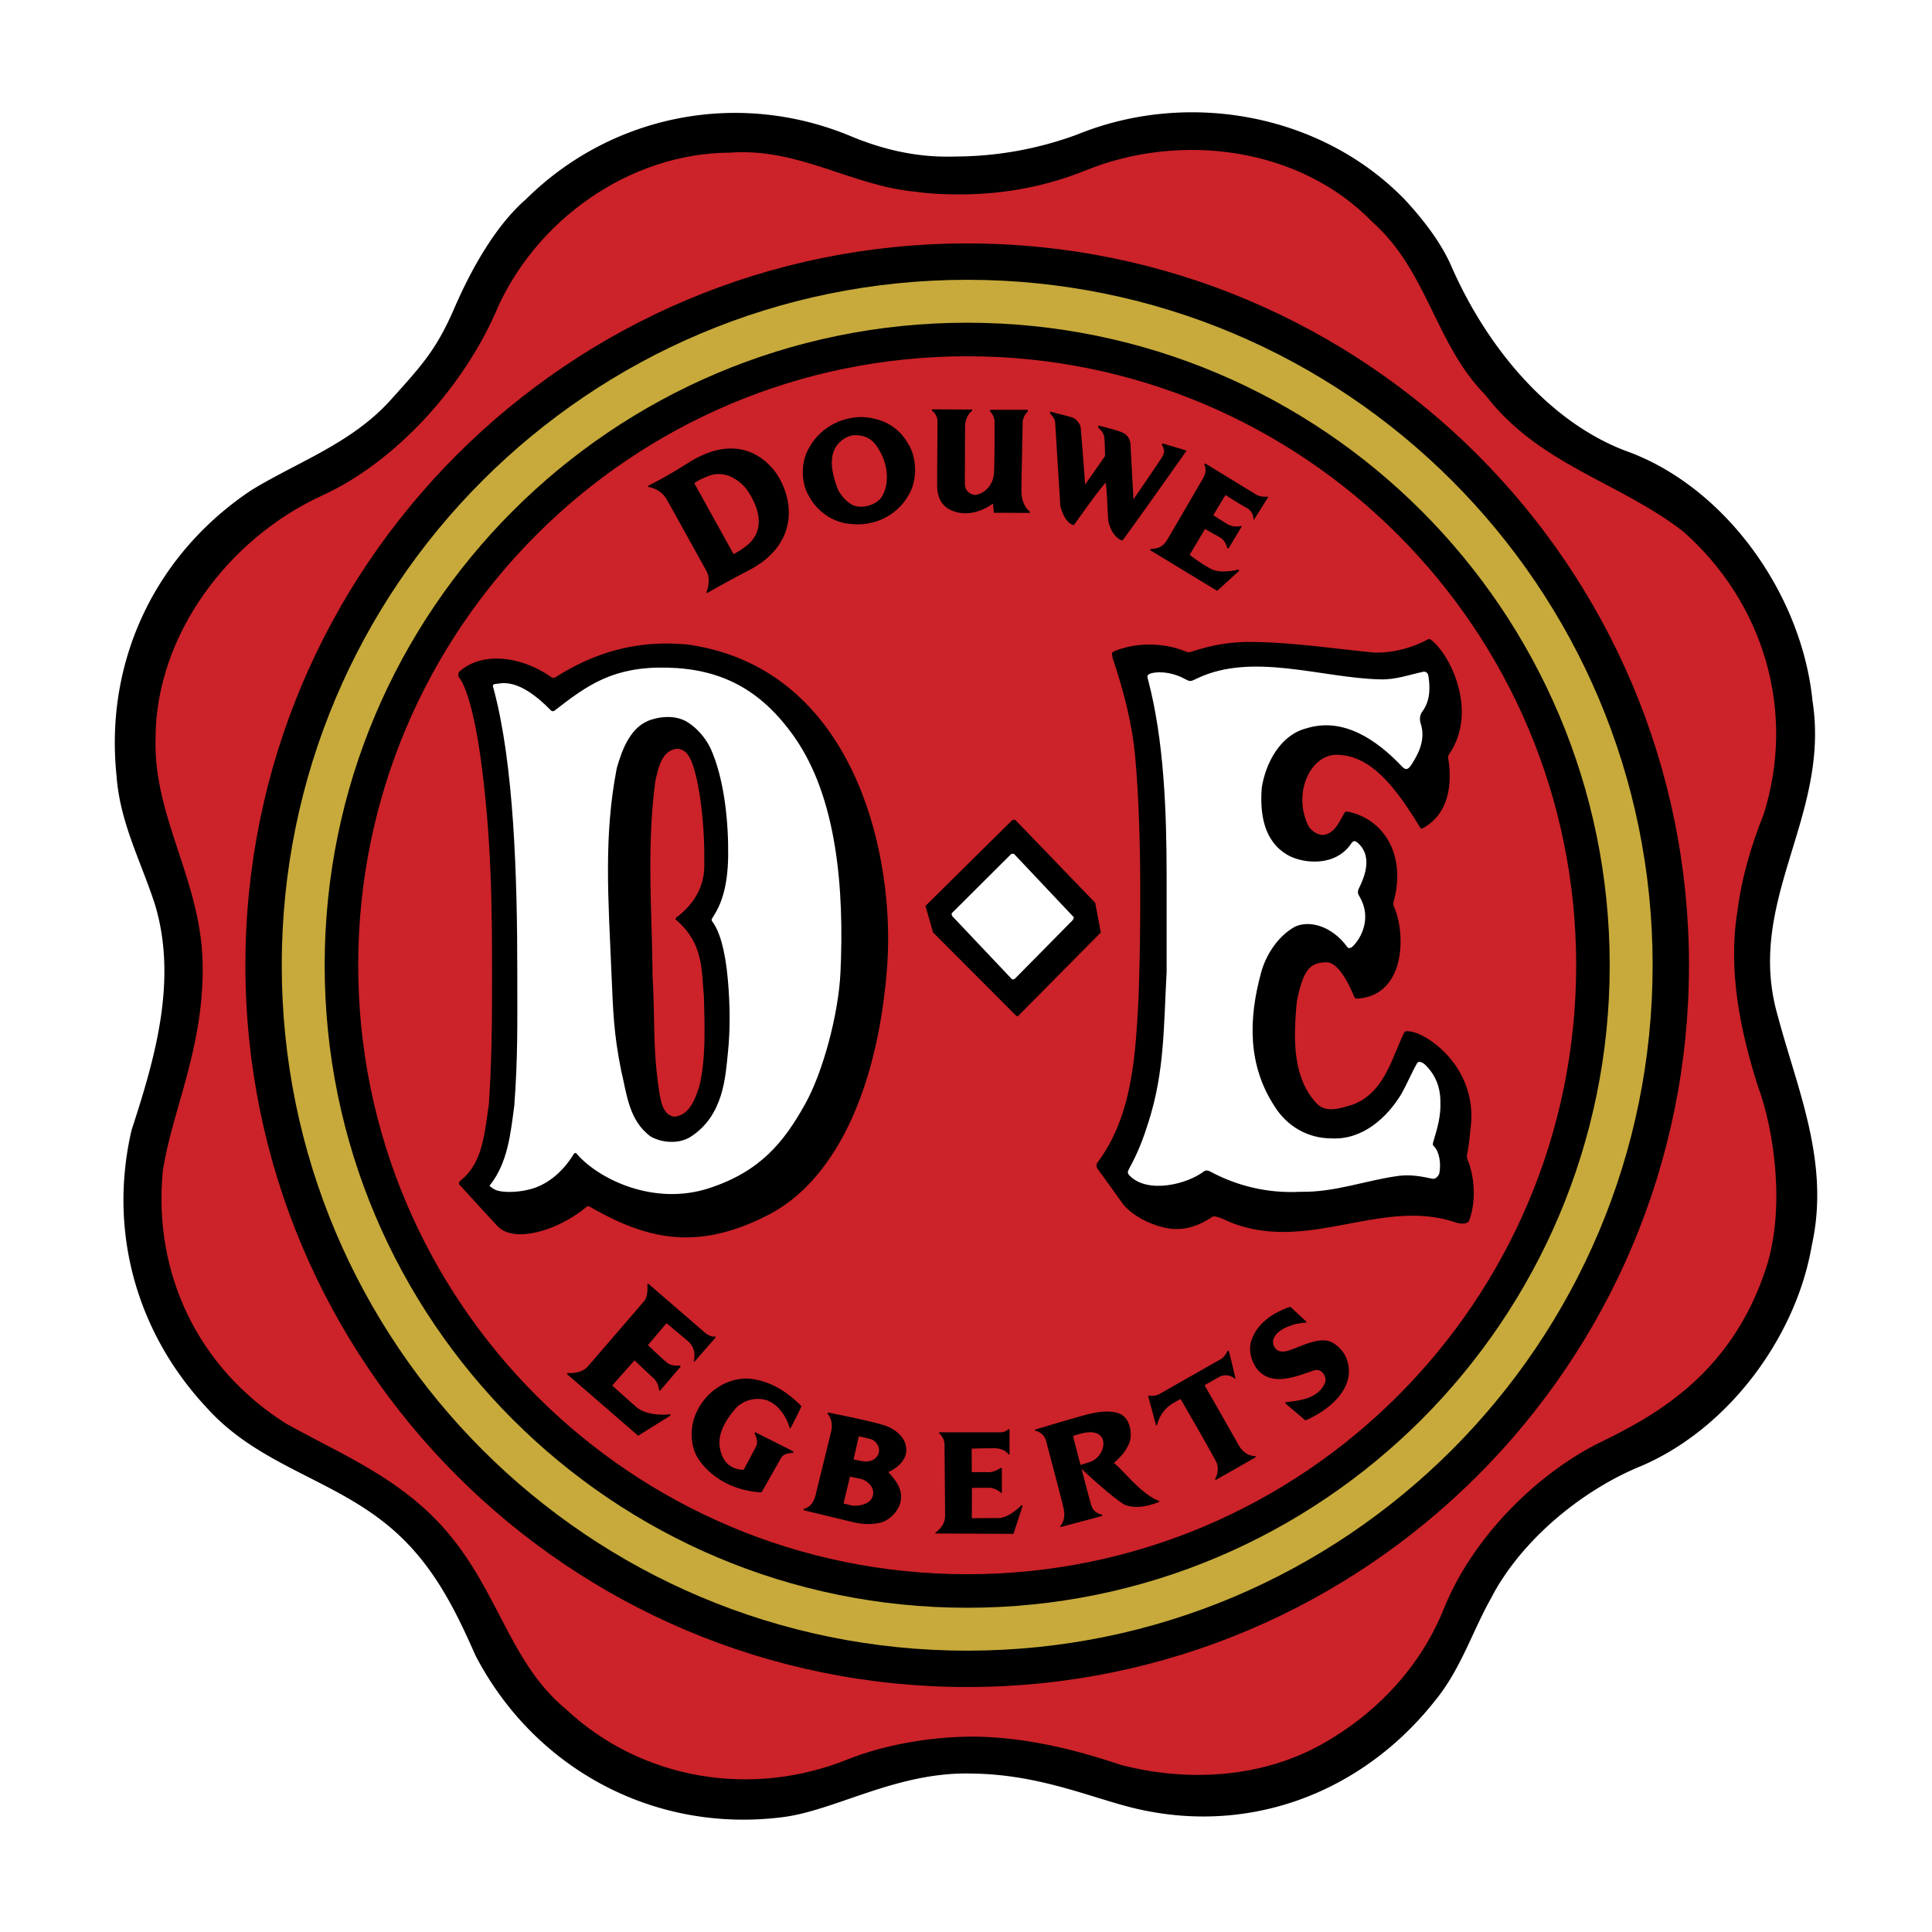
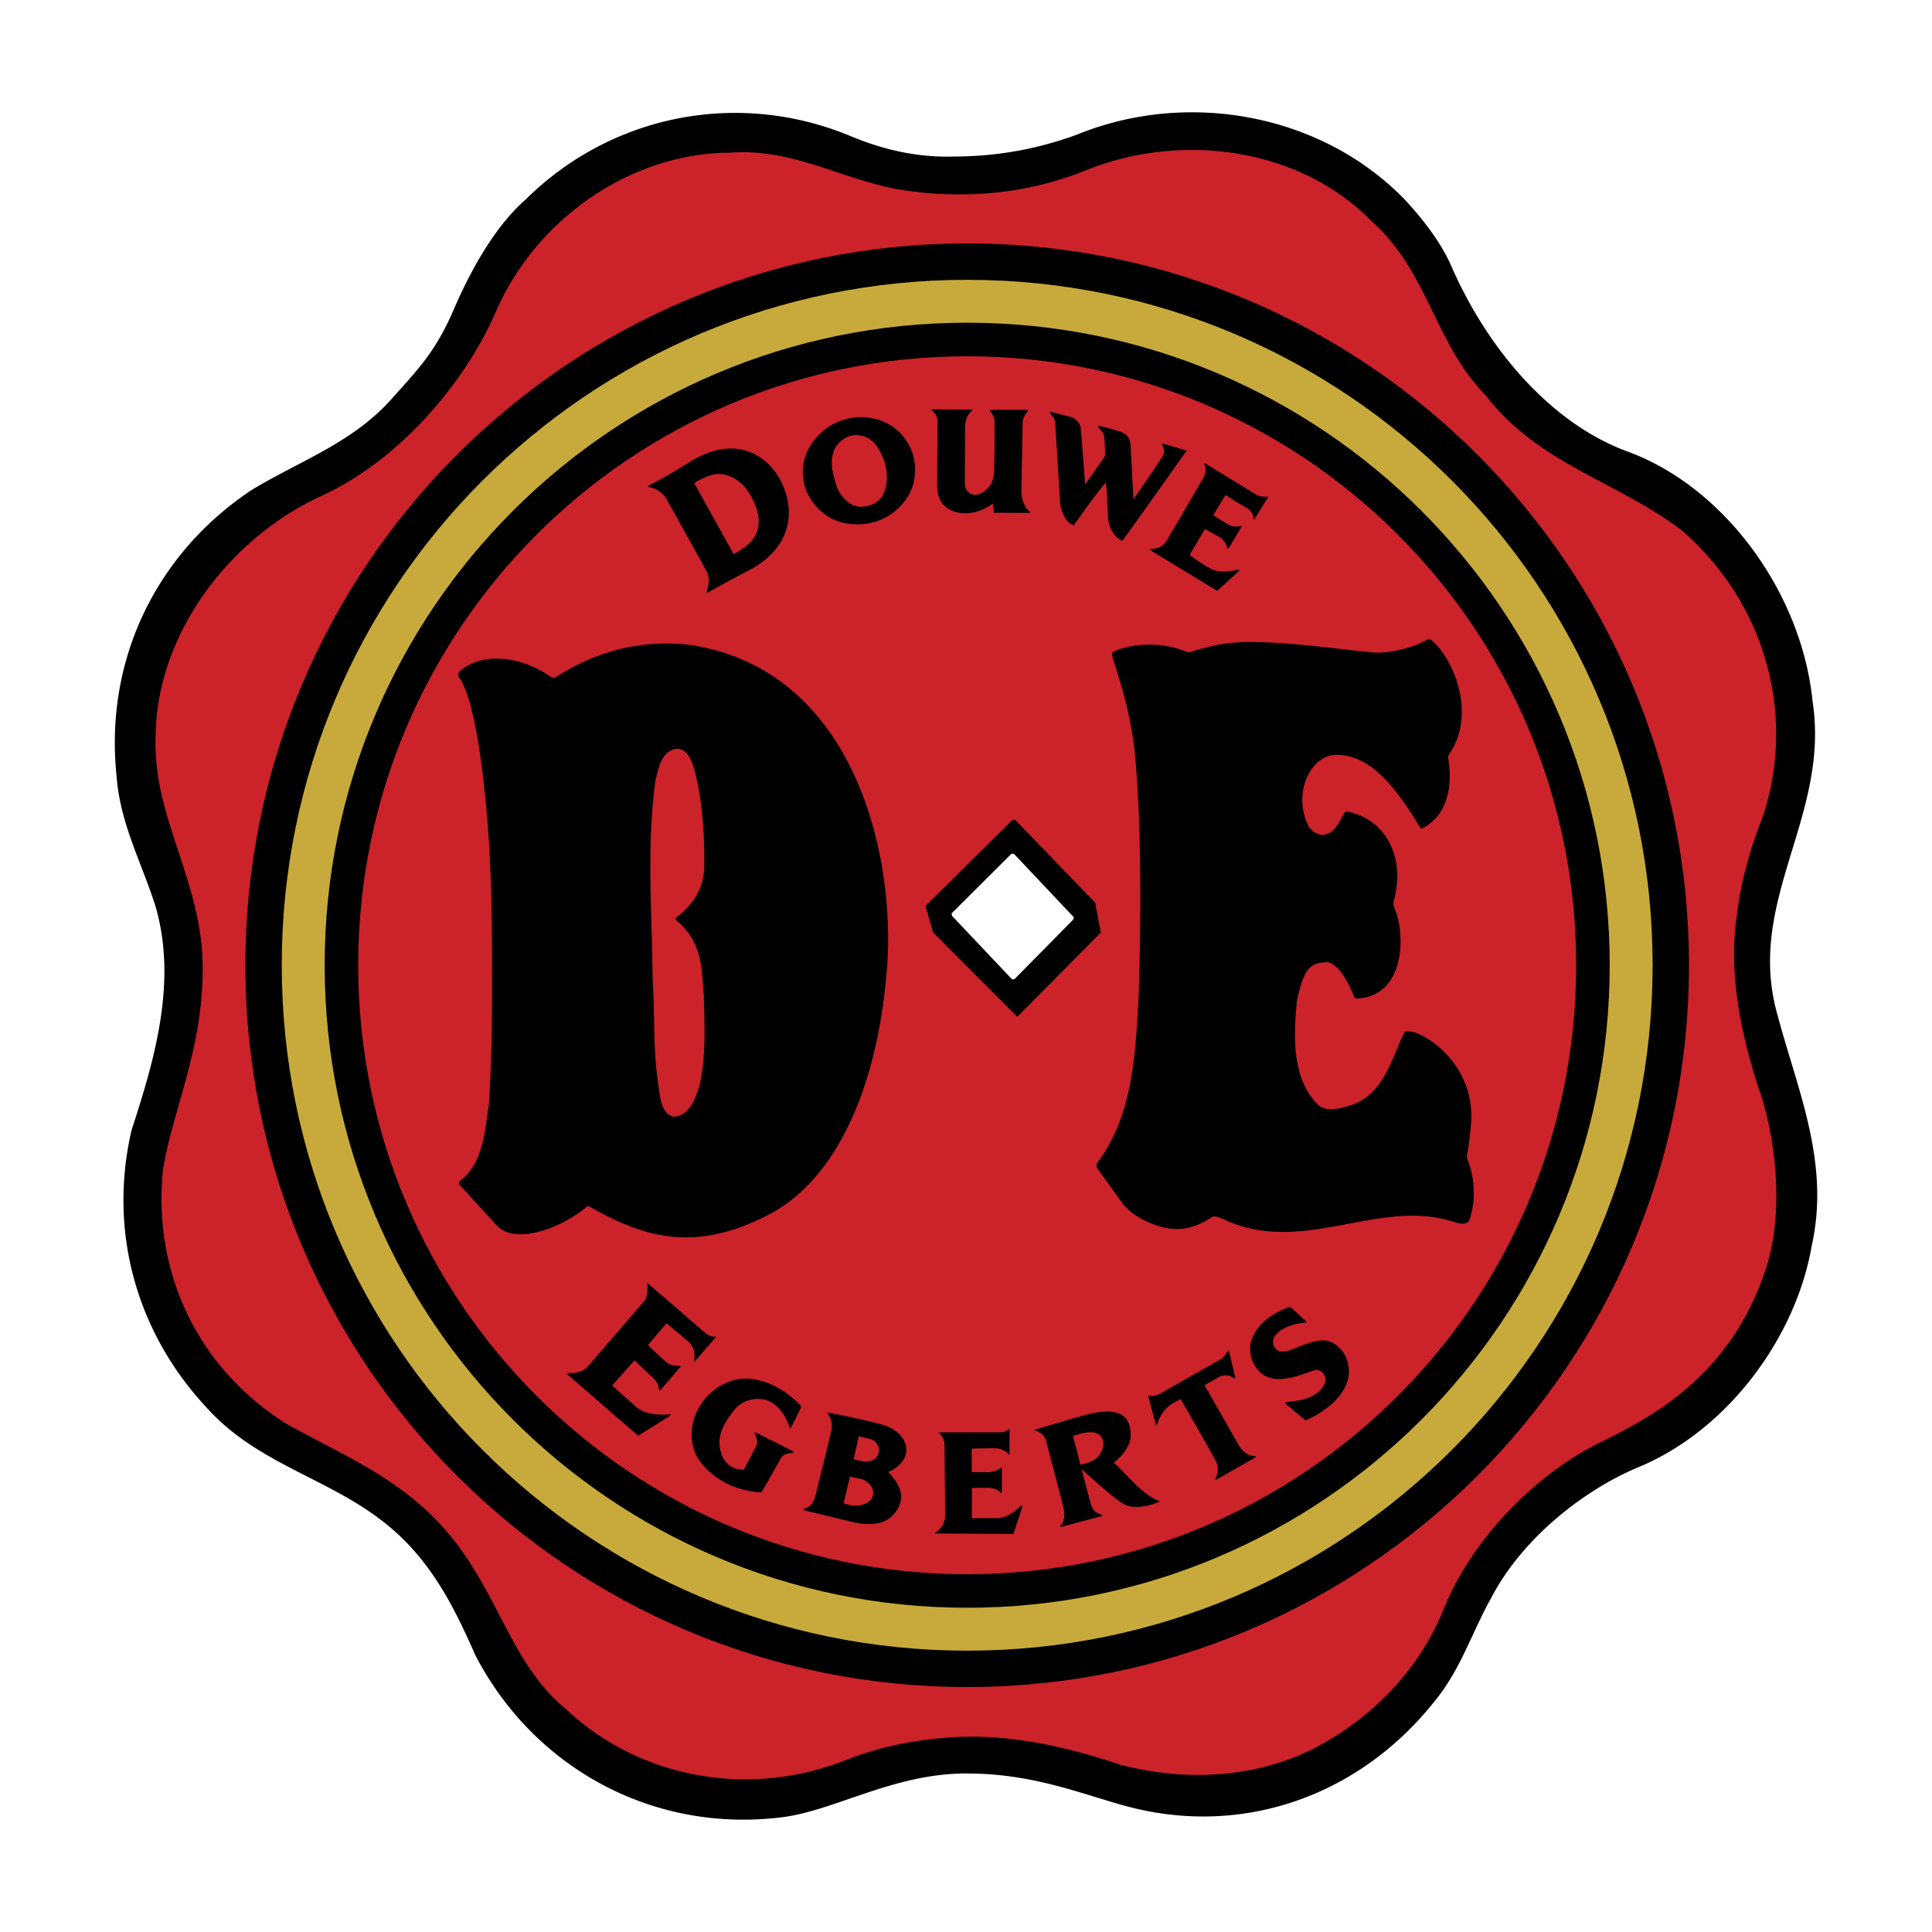
<svg xmlns="http://www.w3.org/2000/svg" width="2500" height="2500" viewBox="0 0 192.756 192.756">
  <g fill-rule="evenodd" clip-rule="evenodd">
    <path fill="#fff" d="M0 0h192.756v192.756H0V0z" />
    <path d="M97.018 176.951c6.289.076 11.234 2.15 15.418 3.268 11.658 3.113 23.299-1.107 30.76-10.568 2.533-3.098 3.664-6.795 5.562-10.191 3.031-5.863 9.193-10.859 15.057-13.225 8.76-3.797 15.422-12.957 16.955-22.018 1.832-8.26-1.467-15.555-3.398-22.85-3.33-11.426 5.264-19.852 3.465-31.412-1.066-10.758-8.795-21.518-18.754-25.015-7.631-2.943-13.777-10.354-17.287-18.395-1.031-2.362-2.832-4.688-4.662-6.654-8.328-8.56-21.652-10.958-32.68-6.462a35.316 35.316 0 0 1-11.78 2.183c-1.407.015-5.28.273-10.769-2.016-11.316-4.721-23.982-2.098-32.443 6.295-2.436 2.113-4.93 5.763-7.155 10.906-1.786 4.128-3.269 5.707-6.335 9.113-3.896 4.328-9.26 6.162-13.89 8.993-9.46 6.296-14.656 16.888-13.457 28.48.333 4.73 2.499 8.66 3.864 12.957 2.265 7.627-.133 15.555-2.364 22.417-2.365 10.193.565 20.254 7.46 27.648 4.997 5.596 11.992 6.994 17.621 11.391 4.729 3.664 7.095 8.527 9.227 13.357 5.862 11.293 17.788 17.754 30.578 16.154 5.336-.641 11.49-4.594 19.007-4.356z" />
    <path d="M97.121 173.262c-4.352.016-8.841.797-12.583 2.285-9.526 3.83-20.486 2.066-28.047-4.996-6.14-5.066-6.846-12.979-13.499-19.436-4.297-4.174-9.552-6.346-14.448-9.078-8.761-5.529-13.323-14.988-12.292-25.314.991-6.094 3.972-11.916 3.972-20.086 0-8.751-4.963-14.905-4.705-23.083.067-10.292 7.362-19.885 16.622-24.116 7.428-3.397 14.023-10.859 17.254-18.154 3.897-9.26 13.39-16.021 23.45-16.055 6.894-.5 12.024 3.298 18.486 3.897 1.374.2 2.738.26 4.069.269 2.944.026 7.684-.274 12.911-2.393 9.578-3.88 21.426-2.273 28.621 5.155 5.562 4.963 6.195 12.092 11.291 17.288 5.363 6.961 13.324 8.627 19.721 13.59 8.027 7.095 11.258 17.92 8.027 28.179-1.232 3.098-2.199 6.295-2.631 9.727-.967 5.961.332 12.026 2.031 17.387 1.705 4.568 2.74 12.363.824 18.213-3.588 10.951-11.617 14.963-17.012 17.596-6.396 3.33-12.359 9.592-15.057 16.188-1.965 5.029-5.879 10.035-11.975 13.545s-13.541 3.977-20.336 2.211c-4.723-1.593-9.624-2.769-14.694-2.819z" fill="#cc2229" />
    <path d="M96.496 168.314c39.771 0 72.014-32.242 72.014-72.014 0-39.77-32.242-72.012-72.014-72.012S24.483 56.53 24.483 96.3c0 39.772 32.241 72.014 72.013 72.014z" />
    <path d="M96.496 164.688c37.768 0 68.387-30.617 68.387-68.387 0-37.767-30.619-68.385-68.387-68.385S28.11 58.534 28.11 96.301c0 37.769 30.618 68.387 68.386 68.387z" fill="#c7aa3b" />
    <path d="M96.496 160.406c35.404 0 64.105-28.701 64.105-64.105 0-35.402-28.701-64.104-64.105-64.104S32.392 60.899 32.392 96.301c0 35.404 28.7 64.105 64.104 64.105z" />
    <path d="M96.496 157.061c33.555 0 60.76-27.203 60.76-60.76 0-33.554-27.205-60.757-60.76-60.757-33.556 0-60.759 27.203-60.759 60.757 0 33.556 27.203 60.76 60.759 60.76z" fill="#cc2229" />
    <path d="M92.995 40.842l3.997.02.012.105s-.72.458-.72 1.666c0 .667-.021 5.196-.021 5.487 0 .556.125.96.77 1.214.555.218 2.051-.501 2.141-2.178.062-1.166.053-4.398.053-5.063 0-.667-.482-1.084-.482-1.084l.08-.125h3.676s.1.13.018.197c-.238.195-.492.695-.492 1.094 0 .833-.121 5.476-.121 6.788 0 1.542.887 2.128.887 2.128l-.074.083-3.568-.016s-.041-.687-.088-.92c-1.066.799-2.531 1.232-3.83.799-.6-.199-1.732-.701-1.732-2.616s.033-5.621.033-6.37c0-.75-.583-1.104-.583-1.104l.044-.105zM104.842 41.081c.502.135 1.625.417 2.062.543.438.125.877.647.912 1.035.127 1.333.451 5.68.451 5.68l1.984-2.835s-.004-1.175-.072-1.834c-.059-.536-.393-.774-.551-.955-.078-.089-.051-.259-.051-.259s1.287.303 2.203.616c.621.213.973.627 1.012 1.325.082 1.457.291 5.425.291 5.425s2.611-3.796 2.881-4.254c.332-.561.117-.882-.066-1.25.045.014.094-.077.143-.063.885.253 2.344.704 2.344.704s-4.535 6.446-6.398 8.978c-.801-.267-1.234-1.166-1.4-1.932-.133-1.299-.1-2.631-.266-3.864-1.166 1.366-2.166 2.865-3.199 4.264-.799-.267-1.098-1.166-1.332-1.898 0 0-.49-7.919-.512-8.315s-.279-.679-.479-.912c0-.003-.108-.24.043-.199zM90.566 44.208c.933 1.399.966 3.664.134 5.096-1.133 2.099-3.465 3.264-5.863 2.965-1.765-.134-3.331-1.266-4.163-2.832-.766-1.299-.766-3.331 0-4.664 1.032-1.965 3.098-3.164 5.296-3.164 1.899.067 3.598.867 4.596 2.599zm-5.029-.787c-1.1-.081-2.003.775-2.298 1.453-.533 1.232-.1 2.665.3 3.831.349.784.982 1.381 1.445 1.637.905.501 2.46.067 2.986-.771.77-1.228.61-3.026-.062-4.314-.447-.856-.955-1.732-2.371-1.836zM125.371 49.371c.416.25 1.141.173 1.141.173l-.008.089-1.361 2.169-.082.034s.057-.762-.672-1.159c-.729-.395-2.123-1.289-2.123-1.289l-1.217 2.01s1.119.728 1.453.916c.658.371 1.324.154 1.324.154l.047.088-1.295 2.145-.133.01s-.131-.756-.754-1.11l-1.467-.828-1.531 2.586s1.182.924 2.18 1.424c1 .5 2.695.038 2.695.038l.076.12-2.203 2.007-6.689-4.059.035-.109c.484-.06 1.127-.007 1.699-.978.688-1.166 3.213-5.508 3.547-6.091s.287-1.07.119-1.361c.02-.083.113-.1.113-.1s4.819 2.948 5.106 3.121zM77.676 47.572c1.707 2.915 1.628 6.928-2.964 9.331a120.536 120.536 0 0 0-4.15 2.259c-.046.026-.089-.064-.089-.064s.529-1.208.008-2.132c0 0-3.439-6.22-3.947-7.111-.672-1.181-1.882-1.273-1.882-1.273.05-.026-.026-.092.021-.117 1.464-.755 2.111-1.109 4.046-2.319 5.494-3.436 8.366.416 8.957 1.426zm-7.041-.062c-1.166.458-1.361.708-1.361.708l3.915 7.065s.54-.262 1.207-.762c1.769-1.326 1.701-3.446.017-5.816-.479-.538-1.89-1.937-3.778-1.195zM70.207 132.852c.77.686 1.168.471 1.168.471l.022.119-2.094 2.398-.097-.029s.432-1.176-.641-2.068l-2.069-1.729-1.853 2.193s1.425 1.348 1.904 1.744c.479.395 1.293.289 1.293.289l.07.107-2.06 2.398-.088.004s-.009-.729-.549-1.229c-.542-.5-1.904-1.799-1.904-1.799l-2.227 2.508s1.191 1.086 2.378 2.127c1.187 1.041 3.431.746 3.431.746l-.013.137-3.206 2.002-7.086-6.133v-.117c.7.035 1.527-.086 2.027-.619 0 0 5.272-6.1 5.68-6.592.408-.49.292-1.645.292-1.645l.071-.082c.001.002 5.22 4.502 5.551 4.799zM79.962 140.299c-.345.787-1.096 2.203-1.096 2.203H78.8c-.333-1.133-1.099-2.365-2.298-2.799a3.06 3.06 0 0 0-3.098.801c-1.14 1.346-2.012 2.85-1.453 4.463.548 1.801 2.253 1.666 2.253 1.666s.978-1.846 1.228-2.324c.299-.574-.162-1.307-.162-1.307l.083-.109 3.776 1.898.009.18s-.891-.066-1.204.475c-.313.541-1.249 2.232-1.965 3.451-2.465-.133-4.896-1.232-6.329-3.396-.866-1.365-.799-3.398-.067-4.764.933-1.898 2.897-3.264 5.063-3.197 2.1.165 3.852 1.255 5.326 2.759zM100.617 145.107s-.336-.615-1.439-.615-2.236.037-2.236.037l.013 2.354s1.182-.018 1.661 0c.584.02 1.248-.439 1.248-.439l.09.035v2.426l-.062.061s-.492-.518-1.201-.529c-.436-.008-1.723.012-1.723.012l-.012 3.023s1.504-.014 2.61-.014c1.146 0 2.354-1.295 2.354-1.295l.1.102-.908 2.768-7.77-.037-.029-.078s.979-.584.979-1.688-.055-6.395-.055-7.104c0-.707-.578-1.17-.578-1.17l.1-.055h6.134c.424-.012.762-.336.762-.336l.066.07v2.479l-.104-.007zM111.51 140.971c1.436.438 1.449 2.385 1.139 3.051-.312.666-.543 1.066-1.521 1.939.854.605 2.748 3.17 4.547 3.803v.066c-1.066.434-2.398.766-3.531.266-1.432-.898-4.238-3.543-4.238-3.543s.818 3.15.975 3.646c.264.836 1.111.926 1.111.926l-.059.131-4.092 1.092-.088-.074s.654-.551.354-1.818c-.354-1.5-1.756-6.754-1.756-6.754-.271-.838-1.078-.967-1.078-.967l-.021-.092s3.723-1.141 5.283-1.535c1.445-.368 2.387-.317 2.975-.137zm-4.455 2.297l.744 2.881s.717-.186 1.143-.373c1.463-.65 1.859-3.373-.854-2.803-.397.084-1.033.295-1.033.295zM88.494 142.301c1.061.438 1.931 1.266 1.931 2.365 0 1.033-.933 1.832-1.799 2.199.7.799 1.366 1.566 1.266 2.699-.099.998-.933 1.965-1.865 2.297-.866.268-1.931.234-2.798.033-1.666-.398-5.046-1.219-5.046-1.219l-.003-.15s.874-.025 1.208-1.42c.298-1.252 1.294-5.234 1.544-6.336.25-1.105-.375-1.73-.375-1.73l.059-.111c-.001 0 4.816.937 5.878 1.373zm-1.566 1.301c-.437-.125-1.245-.305-1.245-.305l-.52 2.303s.462.104.774.166c.764.154 1.453-.074 1.703-.719.251-.647-.274-1.322-.712-1.445zm-1.049 3.943a29.89 29.89 0 0 1-1.078-.227L84.163 150l.683.176c.611.152 1.917-.016 2.207-.85.366-1.053-.805-1.715-1.174-1.781zM122.482 134.783s.07-.027.109-.031c.238.896.672 2.775.672 2.775l-.061.025s-.707-.662-1.629-.139c-.852.484-1.393.789-1.393.789s2.77 4.848 3.4 5.973c.658 1.182 1.688 1.104 1.688 1.104l.012.111-3.98 2.266-.078-.053s.553-.971.096-1.807c-1.145-2.125-3.527-6.209-3.527-6.209s.148-.096-.691.373c-1.387.773-1.643 2.164-1.643 2.164l-.111.113-.791-2.947.082-.068s.502.168 1.08-.162c.58-.328 5.828-3.314 6.137-3.49.306-.174.628-.787.628-.787zM130.322 131.848l.039.096s-1.059.092-1.439.264c-.734.23-1.568.625-1.871 1.391-.102.365-.004.732.262 1 .33.336.863.271 1.264.141 1.209-.373 3.182-1.523 4.436-.746 1.568.971 1.67 2.588 1.516 3.404-.543 2.85-4.289 4.316-4.289 4.316l-1.986-1.682v-.133c1.434-.16 3.199-.352 3.906-1.848.307-.604-.242-1.547-1.025-1.336-1.701.559-4.172 1.68-5.664-.061-.66-.836-.988-2.037-.551-3.102.607-1.596 2.111-2.553 3.613-3.113l.221-.047 1.568 1.456zM76.745 121.16c-7.101 3.701-12.159 2.525-17.8-.713-.269-.154-.338-.115-.508.025-2.669 2.223-7.122 3.67-8.827 1.832a524.385 524.385 0 0 1-3.665-3.998c-.263-.197-.135-.414.059-.57 2.216-1.795 2.354-4.848 2.773-7.59.3-4.596.316-8.26.316-13.092 0-7.327-.115-13.234-.987-20.251-1.008-8.102-2.349-9.259-2.349-9.259s-.079-.388.051-.508c2.167-2.005 6.115-1.672 9.237.558.053.039.286.035.349-.005 4.792-3.066 9.225-3.669 13.268-3.275C85.27 66.686 89.398 85.375 88.49 96.69c-1.014 12.652-5.492 21.21-11.745 24.47zm-9.227-29.326c-.113-.089-.189-.183-.008-.32 1.83-1.385 2.851-3.219 2.752-5.45.066-3.265-.357-7.32-1.087-9.589-.371-1.156-.825-1.739-1.644-1.77-1.5.167-1.833 1.898-2.132 3.131-.899 6.596-.355 12.836-.289 19.664.066.033-.002-.033 0 0 .266 4.697-.011 7.084.688 11.582.167.932.366 2.098 1.432 2.33 1.565-.1 2.132-1.799 2.531-2.998.699-2.797.533-6.229.467-9.061-.246-2.408.008-5.164-2.71-7.519zM101.293 81.8l7.975 8.27.562 2.964-8.273 8.353-.139-.012-8.326-8.349-.758-2.64 8.693-8.594.266.008z" />
-     <path fill="#fff" d="M101.164 85.19l5.977 6.332-.088.25-5.842 5.921-.232.022-5.993-6.334-.05-.246 5.97-5.949.258.004z" />
+     <path fill="#fff" d="M101.164 85.19l5.977 6.332-.088.25-5.842 5.921-.232.022-5.993-6.334-.05-.246 5.97-5.949.258.004" />
    <path d="M139.184 90.726c-.135-.351-.227-.446-.105-.91 1.193-4.56-1.025-8.137-4.66-8.848-.193.001-.248.07-.352.252-.48.84-.969 2.017-2.115 2.079-.533-.034-1-.333-1.365-.8-1.684-3.298.127-7.194 2.766-7.194 3.297.033 5.732 2.948 8.371 7.319.084.05.141.067.209.013 2.682-1.426 2.961-4.554 2.555-6.958a.593.593 0 0 1 .104-.449c2.84-4.174.217-9.731-1.74-11.337-.061-.053-.207-.183-.389-.105-1.49.816-3.414 1.357-5.279 1.324-4.264-.4-8.395-1.066-12.758-1.066-1.975.032-3.746.372-5.615 1-.174.049-.342.025-.527-.051-2.453-1.014-5.314-.805-7.107-.016-.342.168-.227.206-.174.667 1.059 3.144 1.918 6.393 2.229 9.602.924 9.544.369 24.106.369 24.106-.301 5.996-.633 11.992-4.098 16.623a.547.547 0 0 0-.023.596l2.477 3.434c.377.564 1.338 1.387 2.623 1.939 1.994.857 3.873 1.104 6.316-.506.338-.275 1.271.273 1.898.521 7.73 3.061 15.016-2.477 22.352-.023.379.129 1.195.301 1.428-.166.693-1.824.584-4.215-.133-6.018a1.095 1.095 0 0 1-.059-.641c.18-.875.26-1.816.359-2.734.637-5.877-4.275-9.24-6.02-9.465-.418-.053-.572-.078-.703.271-1.232 2.598-1.969 5.861-5.066 7.027-1.133.334-2.631.9-3.598-.133-2.465-2.631-2.299-6.662-1.965-10.193.67-3.186 1.281-3.82 2.92-3.877 1.229-.043 2.311 2.262 2.764 3.354.129.27.152.279.445.258 4.533-.344 4.769-6.041 3.666-8.895z" />
-     <path d="M125.822 97.031c-1.271 4.645-1.332 9.219 1.299 13.281 1.266 2.066 3.365 3.266 5.729 3.266 3.033.166 5.496-1.998 6.963-4.432.566-.998.998-2.064 1.566-3.062.17-.316.617-.029.797.133 1.031.998 1.531 2.23 1.531 3.697.062 1.412-.301 2.654-.672 3.885-.096.314-.131.412.029.57.533.529.725 1.678.543 2.672-.066.268-.377.613-.664.566-1.1-.232-2.133-.432-3.332-.299-3.33.434-6.361 1.664-9.891 1.598-3.299.168-6.33-.6-8.994-2.031-.277-.148-.494-.1-.617-.004-1.668 1.283-5.6 2.256-7.395.434-.266-.271-.227-.402-.018-.787.838-1.523 1.367-2.906 1.9-4.605 1.598-5.029 1.498-9.477 1.799-14.939v-9.477c0-6.561-.264-13.686-1.861-19.715-.072-.324-.162-.413.295-.604 1.066-.266 2.354.008 3.33.529.631.336.582.307 1.338-.049 5.49-2.593 12.42-.013 18.148.12 1.566.066 2.965-.466 4.398-.766.232 0 .41.114.465.4.135.899.299 2.379-.611 3.588-.24.317-.287.778-.158 1.165.568 1.706-.348 3.226-.887 4.078-.371.585-.611.613-.975.229-2.525-2.663-5.863-4.964-9.561-3.798-2.598.667-4.062 3.498-4.43 5.929-.199 2.598.199 5.363 2.633 6.729 1.498.833 4.676 1.17 6.26-1.124.248-.357.393-.418.822.013 1.295 1.303.578 3.21-.021 4.409-.178.4-.09.559.045.788 1.275 2.136.193 4.149-.629 4.971-.254.255-.463.247-.574.096-1.512-2.069-3.738-2.723-5.236-2.023-1.86 1.052-2.938 3.017-3.364 4.569zM79.277 73.563c4.238 6.056 4.963 15.169 4.576 23.476-.193 4.109-1.728 9.908-3.541 13.145-2.107 3.76-4.426 6.674-9.55 8.357-5.58 1.832-11.109-.959-13.215-3.418-.148-.172-.252-.07-.325.049-1.184 1.938-2.771 3.059-4.271 3.465-1.505.408-2.949.312-3.449.104-.5-.207-.655-.463-.666-.438 1.828-2.252 2.107-5.225 2.474-7.99.366-4.863.3-8.26.3-13.258 0-9.626-.338-20.75-2.342-28.257-.075-.281-.209-.517.134-.55.632-.06 2.306-.717 5.578 2.643.081.084.247.086.339.015 3.326-2.591 5.887-4.425 11.268-4.295 5.282.126 9.299 2.107 12.69 6.952zm-6.652 31.443c.234-2.225.221-4.705-.007-7.268-.282-3.167-.883-4.882-1.521-5.754-.138-.188-.133-.239.061-.534.703-1.07 1.455-2.782 1.491-6.085.035-3.165-.335-7.54-1.753-10.692-.5-1.033-1.266-1.932-2.165-2.532-1.033-.732-2.499-.732-3.665-.366-2.131.6-2.998 2.998-3.53 4.863-1.333 6.829-.833 13.19-.533 20.417.166 3.898.233 6.098.966 9.729.566 2.363.766 4.996 2.931 6.594 1.132.666 2.831.768 3.964.066 3.371-2.132 3.516-6.116 3.761-8.438z" fill="#fff" />
  </g>
</svg>